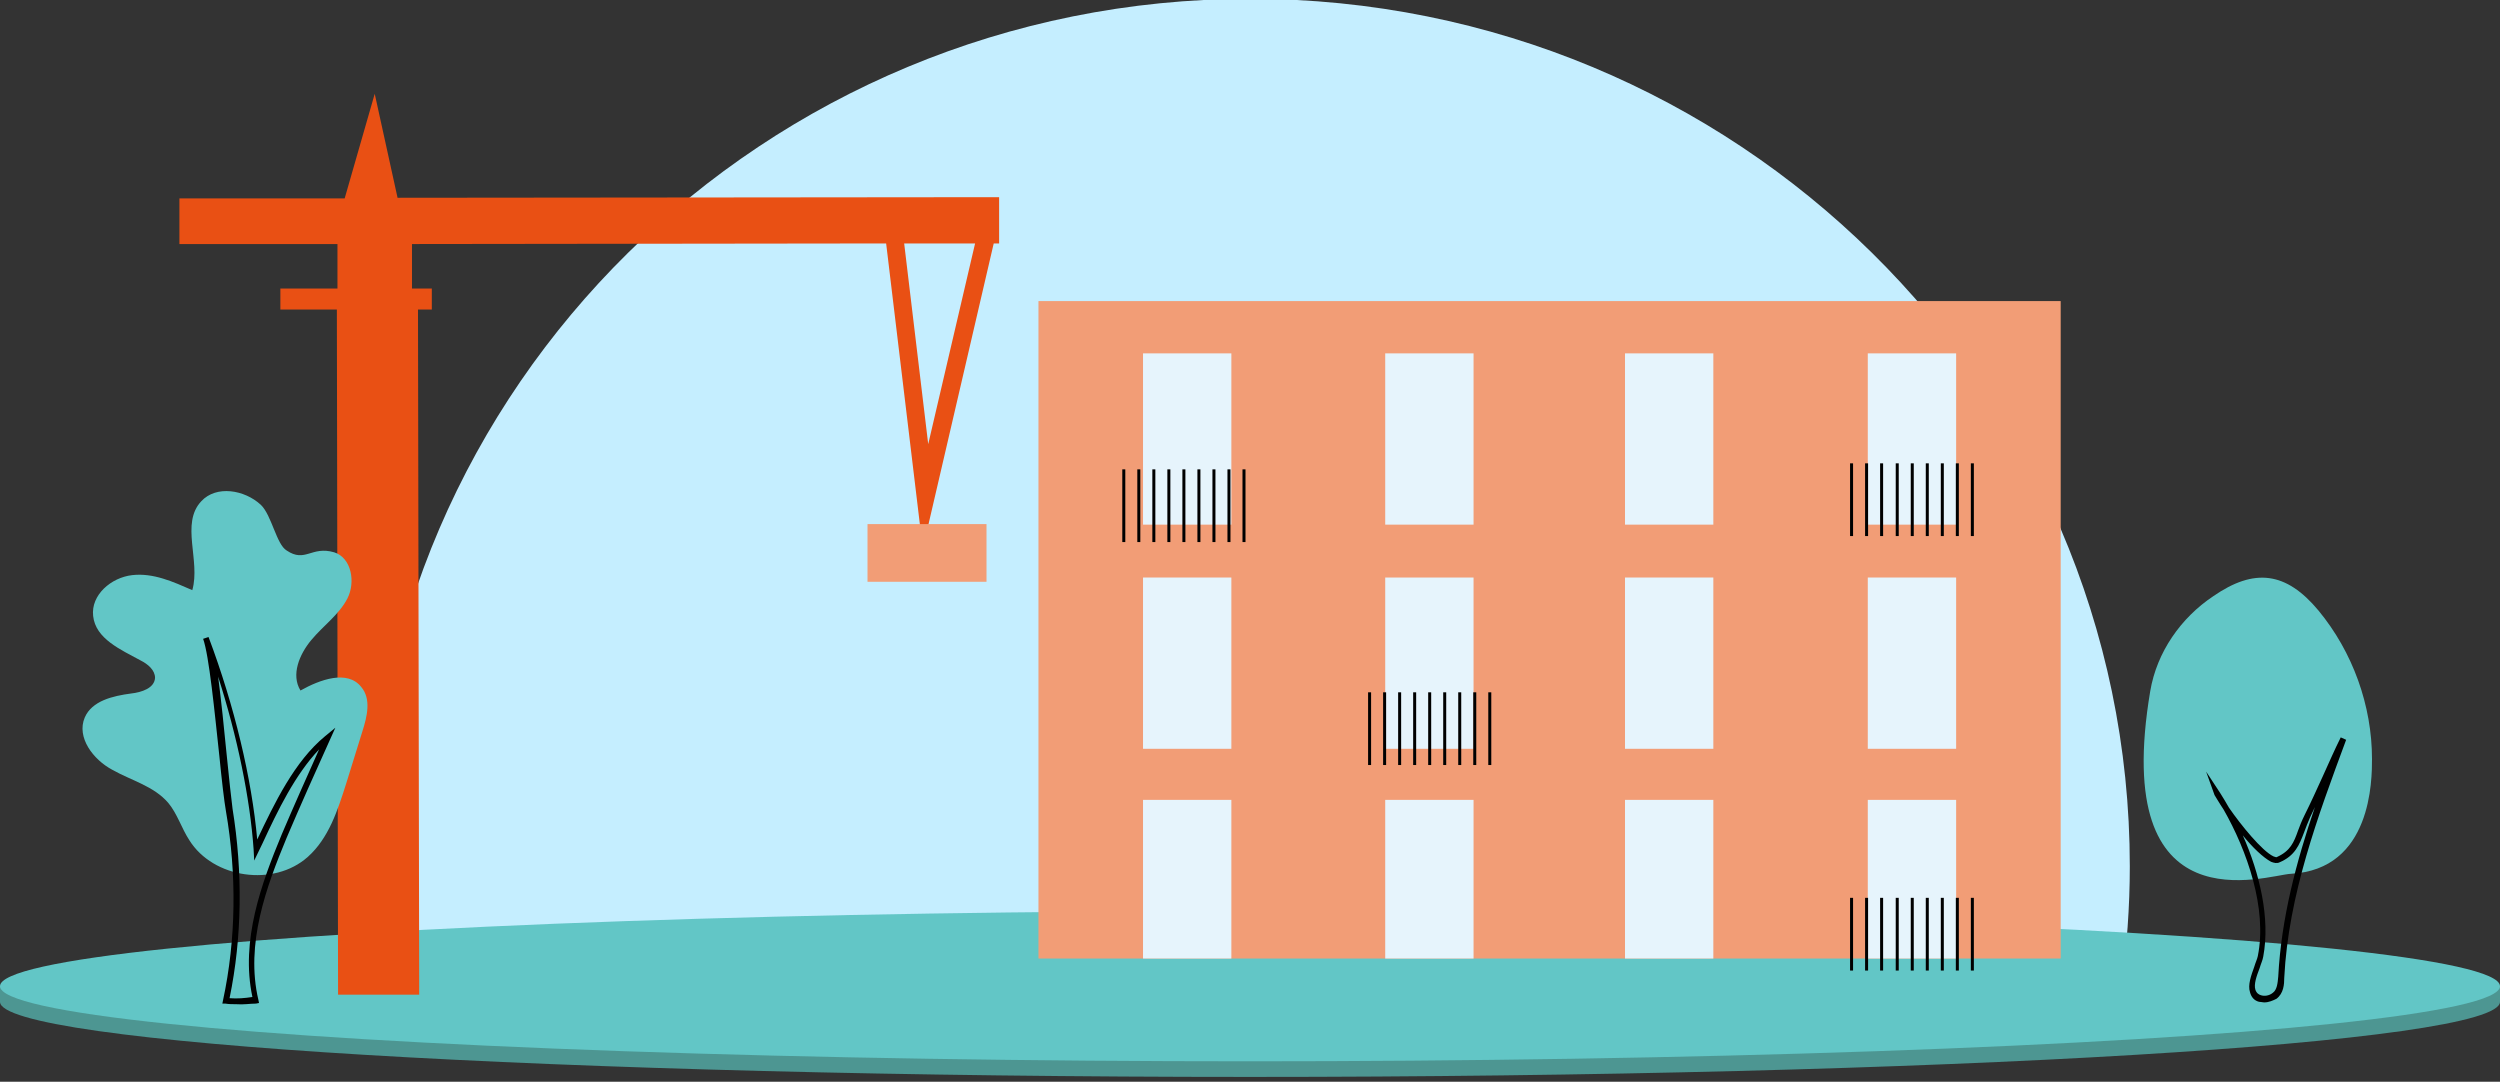
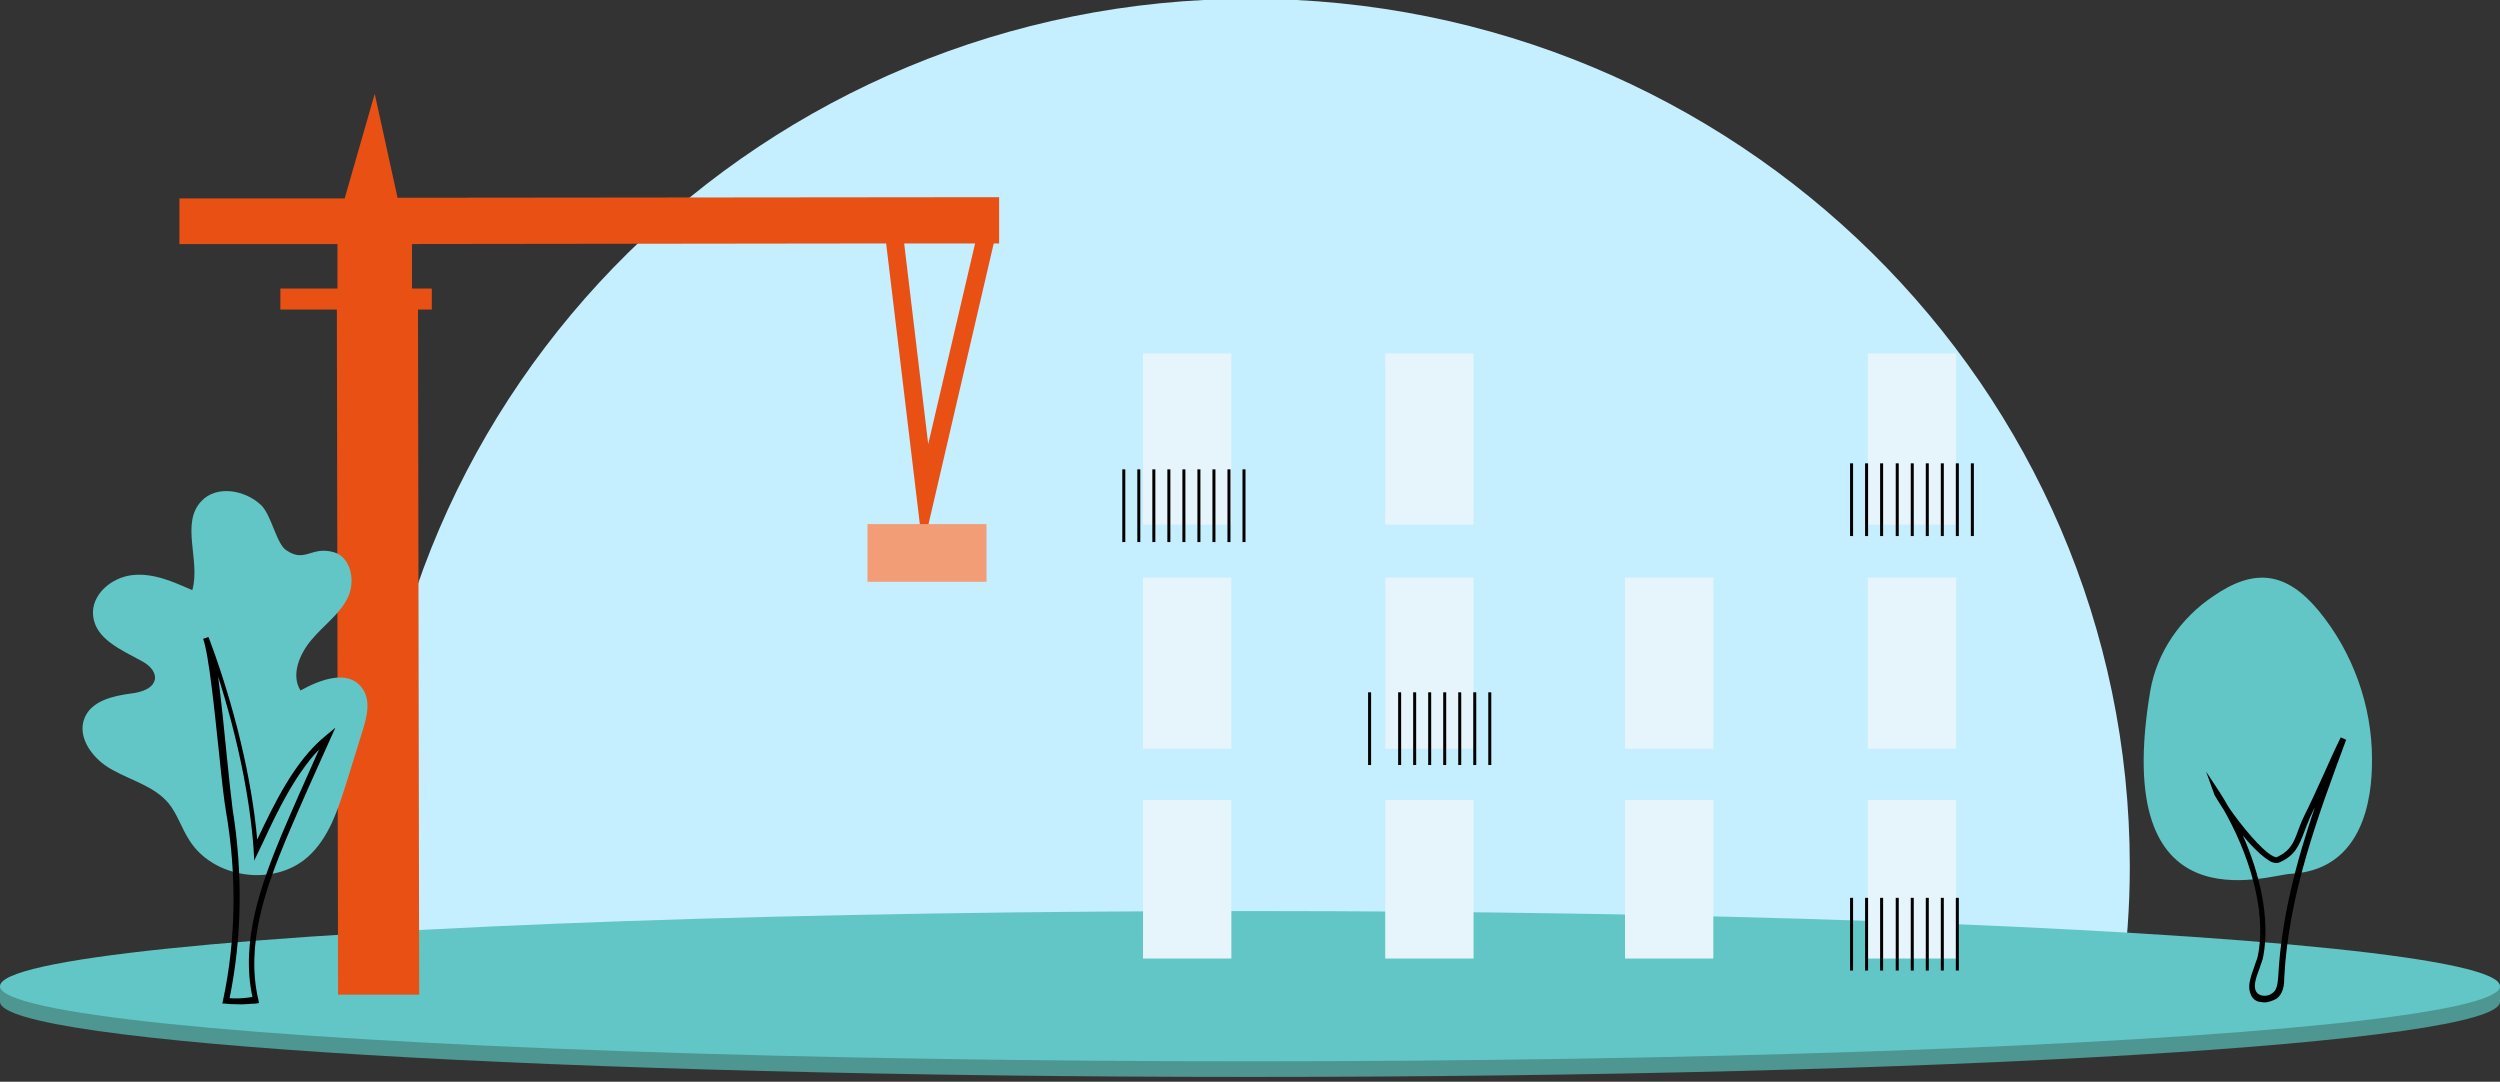
<svg xmlns="http://www.w3.org/2000/svg" version="1.1" id="Ebene_1" x="0px" y="0px" viewBox="0 0 416 180" style="enable-background:new 0 0 416 180;" xml:space="preserve">
  <rect x="0" y="0" width="416" height="180" fill="#333333" stroke="none" />
  <style type="text/css">
	.st0{fill:#C5EEFF;}
	.st1{fill:#4D9692;}
	.st2{fill:#62C6C6;}
	.st3{fill:#F29D76;}
	.st4{fill:#E6F4FC;}
	.st5{fill:#E95014;}
	.st6{fill:none;stroke:#000000;stroke-width:0.5;stroke-miterlimit:10;}
</style>
  <path class="st0" d="M353,164.1c0.9-6.5,1.4-13.2,1.4-19.9C354.4,64.4,288.8-0.2,208-0.2S61.6,64.4,61.6,144.2  c0,6.8,0.5,13.4,1.4,19.9H353z" />
  <path class="st1" d="M408,163.2c-24.9-5.2-105-9-200-9s-175.5,3.8-200.2,9.1l-1.1-1L0,164.1v2.6c0,6.9,93.1,12.5,208,12.5  s208-5.6,208-12.5v-2.6L408,163.2z" />
  <ellipse class="st2" cx="208" cy="164.1" rx="208" ry="12.5" />
-   <polygon class="st3" points="259.3,50.1 256.3,50.1 172.8,50.1 172.8,159.5 256.3,159.5 259.3,159.5 342.9,159.5 342.9,50.1 " />
  <g>
    <rect x="230.5" y="58.8" class="st4" width="14.7" height="28.5" />
    <rect x="190.2" y="58.8" class="st4" width="14.7" height="28.5" />
    <rect x="190.2" y="96.1" class="st4" width="14.7" height="28.5" />
    <rect x="230.5" y="133.1" class="st4" width="14.7" height="26.4" />
    <rect x="190.2" y="133.1" class="st4" width="14.7" height="26.4" />
-     <rect x="270.4" y="58.8" class="st4" width="14.7" height="28.5" />
    <rect x="310.8" y="58.8" class="st4" width="14.7" height="28.5" />
    <rect x="270.4" y="96.1" class="st4" width="14.7" height="28.5" />
    <rect x="310.8" y="96.1" class="st4" width="14.7" height="28.5" />
    <rect x="270.4" y="133.1" class="st4" width="14.7" height="26.4" />
    <rect x="310.8" y="133.1" class="st4" width="14.7" height="26.4" />
  </g>
  <path class="st4" d="M245.2,124.6h-14.7V96.1h14.7V124.6z" />
  <g id="Kran" transform="translate(171.754 108.109)">
    <g>
      <polygon class="st5" points="-99.9,-60.1 -118.5,-60.1 -118.5,-60.1 -125.1,-60.1 -125.1,-56.6 -118.5,-56.6 -118.5,-56.6     -115.7,-56.6 -115.5,57.4 -102,57.4 -102.2,-56.6 -99.9,-56.6   " />
      <path class="st5" d="M-5.5-75.3l-100.1,0.1c-1.1-5-3.8-17.3-3.8-17.3l-5,17.4l-27.5,0l0,7.6l26.3,0l0,7.5l12.4,0l0-7.5l78.9-0.1    l6.1,50.8l11.8-50.8l0.9,0L-5.5-75.3z M-17.3-34.2l-4-33.4l11.8,0L-17.3-34.2z" />
    </g>
    <path id="Ware" class="st3" d="M-7.6-20.9l-19.8,0v9.6l19.8,0L-7.6-20.9L-7.6-20.9z" />
  </g>
  <path class="st2" d="M357.8,115c-6.7,39.8,19.4,30.6,23.4,30.4c13.5-0.7,13.5-15.7,13.5-19.1c0-8.9-3.2-17.8-8.9-24.7  c-5.4-6.5-10.7-7.1-17.5-2.4C362.9,102.8,358.9,108.5,357.8,115L357.8,115z" />
  <path d="M376.8,166.8c-0.3,0-0.6-0.1-0.9-0.1c-0.8-0.2-1.3-0.8-1.5-1.6c-0.4-1.2,0.2-2.8,0.7-4.2c0.2-0.7,0.5-1.3,0.6-1.8l0.5,0.1  l-0.5-0.1c1.6-7.9-1.8-17.6-5.7-24.4c-0.8-1.2-1.3-2.1-1.5-2.4l-1.4-3.9l2.3,3.5c0.5,0.8,1,1.6,1.5,2.5c2,2.9,5.5,7.2,7.4,8.1  c0.3,0.1,0.5,0.2,0.6,0.1c2.2-1,2.8-2.4,3.5-4.4c0.3-0.8,0.6-1.6,1.1-2.6c1-2,2-4.2,3-6.4s2-4.5,3-6.5l0.9,0.4  c-4.7,12.7-9.6,25.8-10.3,39.6c0,1.1-0.1,2.6-1.3,3.5C378.2,166.5,377.5,166.8,376.8,166.8L376.8,166.8z M373.2,139  c2.8,6.3,4.6,13.8,3.4,20.2c-0.1,0.6-0.4,1.2-0.6,1.9c-0.5,1.3-1,2.7-0.7,3.6c0.2,0.6,0.6,0.8,0.9,0.9c0.6,0.2,1.4,0.1,2-0.4  c0.7-0.5,0.8-1.6,0.9-2.7c0.5-9.7,3-19.1,6.1-28.2c-0.3,0.6-0.5,1.1-0.8,1.7c-0.4,0.9-0.7,1.7-1,2.5c-0.8,2.1-1.5,3.9-4.1,5  c-0.4,0.2-0.9,0.1-1.4-0.1C376.6,142.7,374.8,141,373.2,139L373.2,139z" />
  <path class="st2" d="M43.4,84c-2.7-2.5-7.4-3.3-9.9-0.6c-3.5,3.7-0.1,9.9-1.5,14.8c-3.2-1.4-6.5-2.9-10-2.5s-6.9,3.3-6.5,6.8  c0.4,3.8,4.6,5.6,7.9,7.4c1.2,0.6,2.4,1.6,2.4,2.9c-0.1,1.7-2.2,2.4-4,2.6c-3,0.4-6.5,1.2-7.7,4c-1.4,3.3,1.4,7,4.6,8.7  c3.2,1.8,6.9,2.7,9.3,5.5c1.5,1.8,2.2,4.2,3.5,6.2c4,6.4,14.1,7.8,19.7,2.8c3.5-3.1,5-7.8,6.4-12.2l2.7-8.7c0.8-2.5,1.5-5.4-0.2-7.4  c-2.3-2.9-6.9-1.2-10.1,0.6c-1.6-2.6-0.2-6,1.8-8.4s4.6-4.2,6-6.9s0.7-6.8-2.2-7.7c-3.8-1.1-4.8,1.8-7.9-0.3  C46,90.6,45.2,85.7,43.4,84L43.4,84z" />
  <path d="M39.3,167.1c-0.6,0-1.2,0-1.8-0.1L37,167l0.1-0.5c2.2-10.2,2.3-21.1,0.5-31.5c-0.3-1.7-0.7-5.2-1.1-9.2  c-0.8-7.4-1.7-16.7-2.7-19.5v0l0.9-0.3v0c4.3,11.4,7.2,23.6,8.1,33.7c2.9-6.1,6.2-13,11.3-17.2l1.7-1.4l-0.9,2  c-2.4,5.3-4.9,10.9-7.2,16.3c-3.4,8.2-6.9,17.7-4.7,27l0.1,0.5l-0.5,0.1C41.6,167,40.5,167.2,39.3,167.1L39.3,167.1z M38.2,166.1  c1.3,0.1,2.5,0,3.8-0.2c-2-9.4,1.5-18.9,4.9-27.1c2-4.7,4.1-9.4,6.2-14.1c-4,4.2-6.9,10.2-9.4,15.6l-1.4,2.9l-0.1-1.9  c-0.6-8.5-2.7-18.7-5.9-28.7c0.5,3.9,1,8.6,1.4,12.8c0.4,4.1,0.8,7.6,1,9.2C40.4,145.1,40.3,155.9,38.2,166.1z" />
  <g>
    <path class="st6" d="M187,78.1v12.1" />
    <path class="st6" d="M189.5,78.1v12.1" />
    <path class="st6" d="M192,78.1v12.1" />
    <path class="st6" d="M194.5,78.1v12.1" />
    <path class="st6" d="M197,78.1v12.1" />
    <path class="st6" d="M199.5,78.1v12.1" />
    <path class="st6" d="M202,78.1v12.1" />
    <path class="st6" d="M204.5,78.1v12.1" />
    <path class="st6" d="M207,78.1v12.1" />
    <path class="st6" d="M227.9,115.2v12.1" />
-     <path class="st6" d="M230.4,115.2v12.1" />
    <path class="st6" d="M232.9,115.2v12.1" />
    <path class="st6" d="M235.4,115.2v12.1" />
    <path class="st6" d="M237.9,115.2v12.1" />
    <path class="st6" d="M240.4,115.2v12.1" />
    <path class="st6" d="M242.9,115.2v12.1" />
    <path class="st6" d="M245.4,115.2v12.1" />
    <path class="st6" d="M247.9,115.2v12.1" />
    <path class="st6" d="M308.1,77.1v12.1" />
    <path class="st6" d="M310.6,77.1v12.1" />
    <path class="st6" d="M313.1,77.1v12.1" />
    <path class="st6" d="M315.7,77.1v12.1" />
    <path class="st6" d="M318.2,77.1v12.1" />
    <path class="st6" d="M320.7,77.1v12.1" />
    <path class="st6" d="M323.2,77.1v12.1" />
    <path class="st6" d="M325.7,77.1v12.1" />
    <path class="st6" d="M328.2,77.1v12.1" />
    <path class="st6" d="M308.1,149.4v12.1" />
    <path class="st6" d="M310.6,149.4v12.1" />
    <path class="st6" d="M313.1,149.4v12.1" />
    <path class="st6" d="M315.7,149.4v12.1" />
    <path class="st6" d="M318.2,149.4v12.1" />
    <path class="st6" d="M320.7,149.4v12.1" />
    <path class="st6" d="M323.2,149.4v12.1" />
    <path class="st6" d="M325.7,149.4v12.1" />
-     <path class="st6" d="M328.2,149.4v12.1" />
  </g>
</svg>